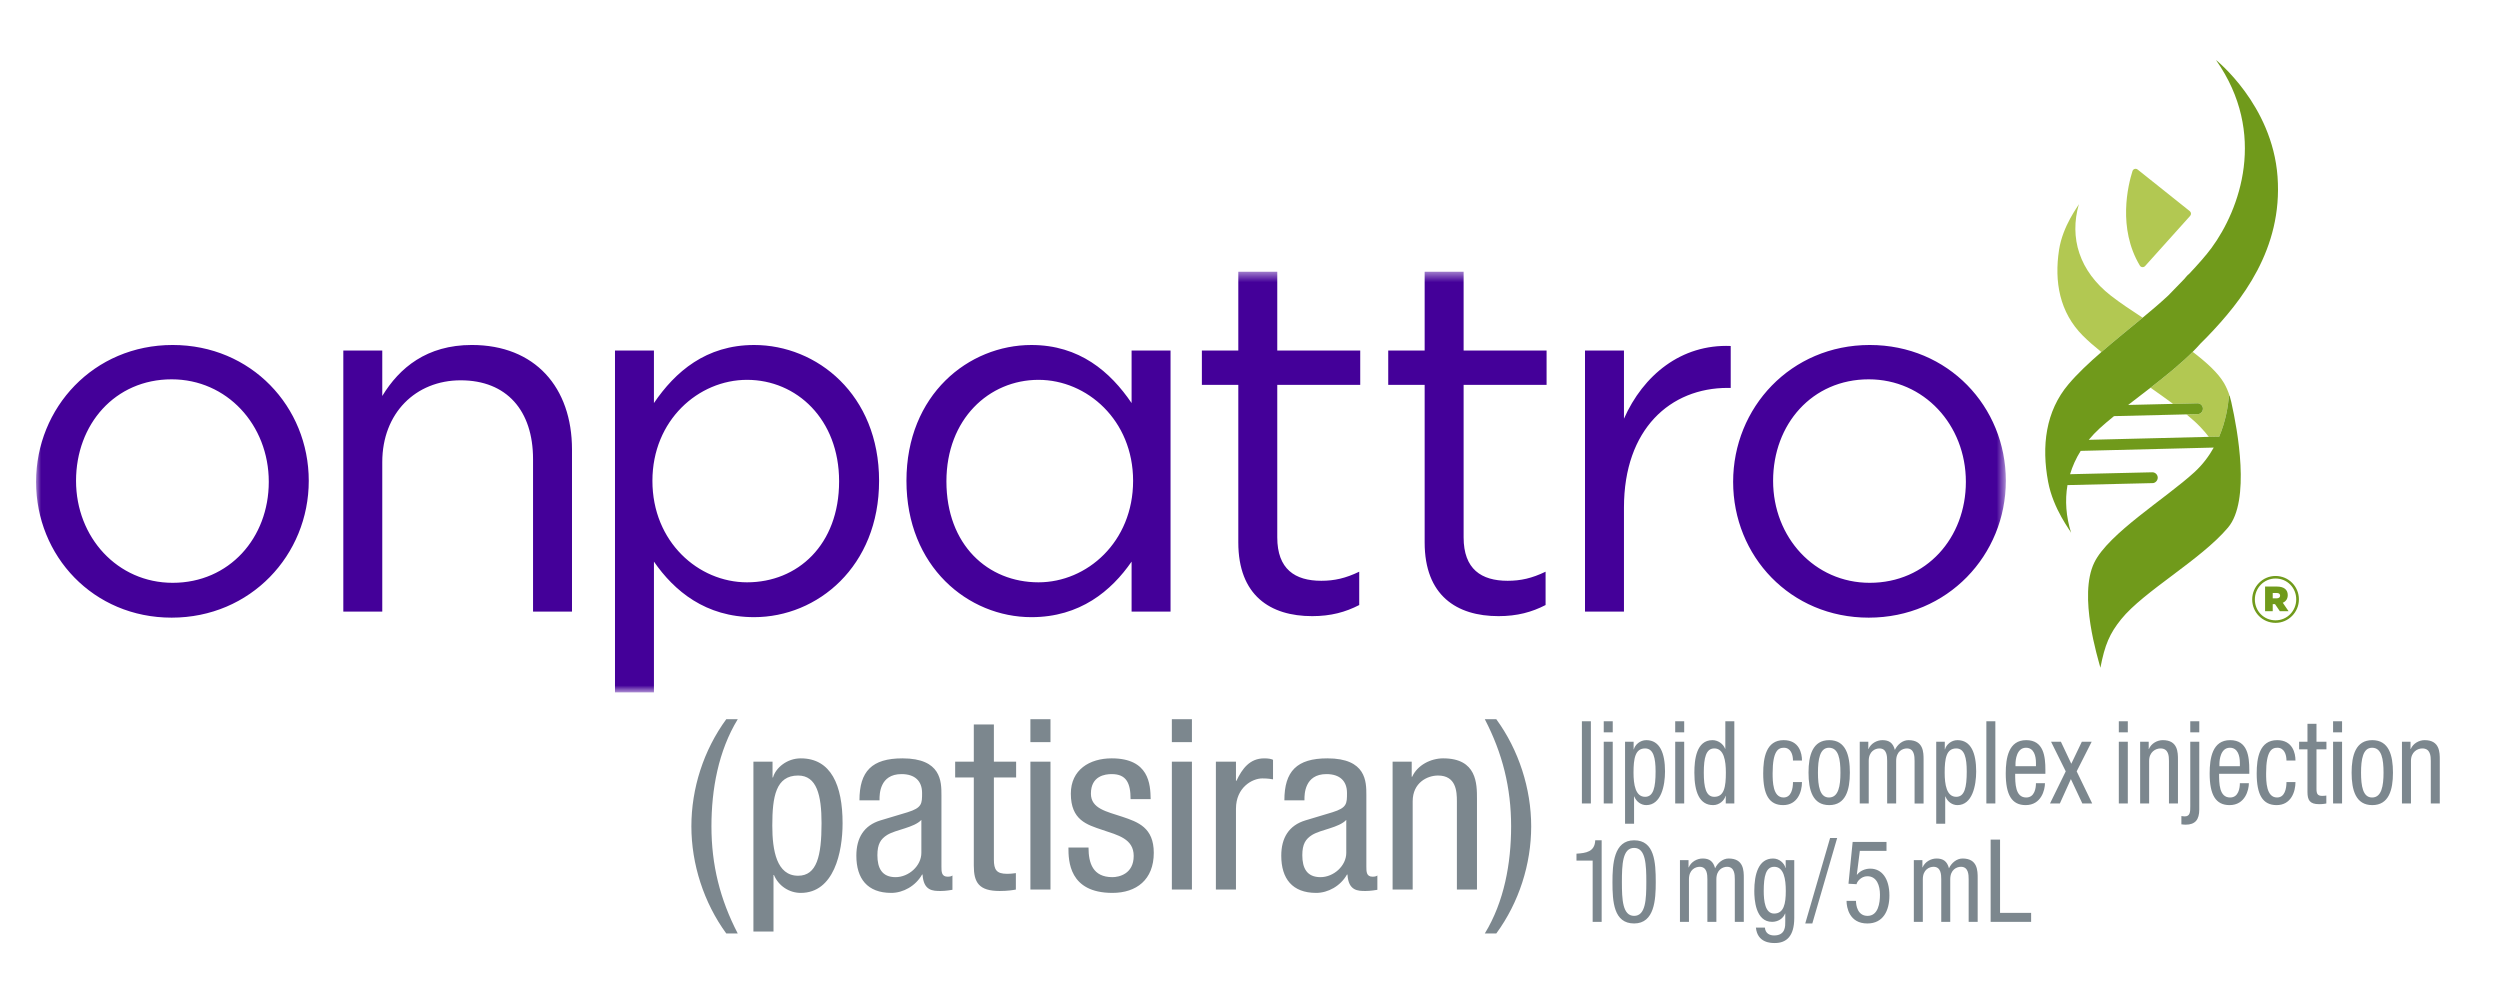
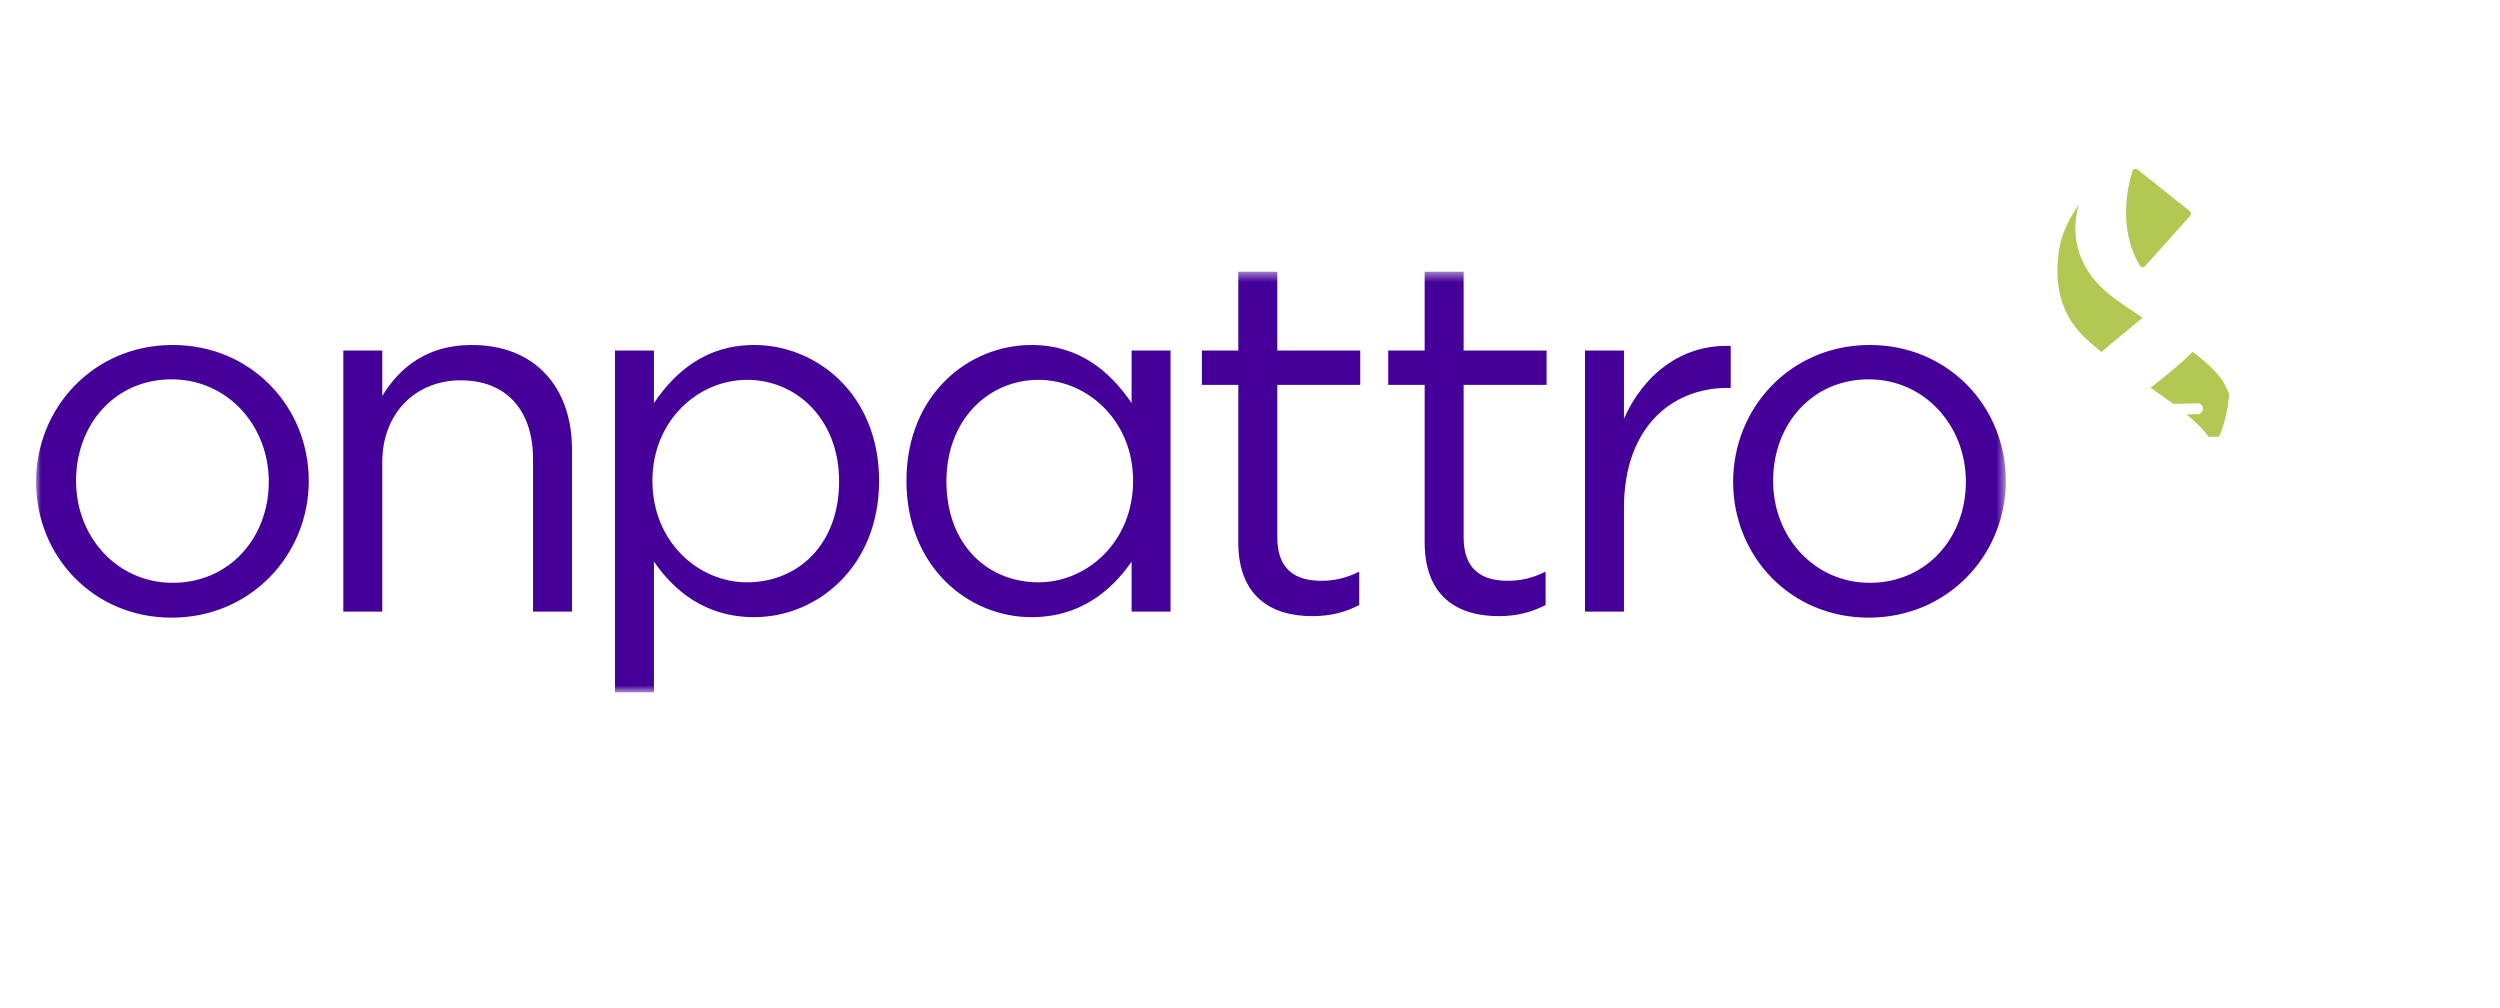
<svg xmlns="http://www.w3.org/2000/svg" xmlns:xlink="http://www.w3.org/1999/xlink" width="248" height="100" viewBox="0 0 248 100">
  <defs>
-     <path id="ly7kmkm56a" d="M0 0.467L195.403 0.467 195.403 42.192 0 42.192z" />
+     <path id="ly7kmkm56a" d="M0 0.467L195.403 0.467 195.403 42.192 0 42.192" />
  </defs>
  <g fill="none" fill-rule="evenodd">
    <g>
      <g>
        <g>
          <g transform="translate(-165 -32) translate(165 32) translate(3.577 5.952) translate(0 20.54)">
            <mask id="b1xtfmjxeb" fill="#fff">
              <use xlink:href="#ly7kmkm56a" />
            </mask>
            <path fill="#409" d="M181.902 31.323c-5.471 0-9.587-4.508-9.587-10.118s3.865-10.068 9.486-10.068c5.47 0 9.637 4.507 9.637 10.168 0 5.56-3.915 10.018-9.536 10.018zm0-23.592c-7.83 0-13.552 6.211-13.552 13.574 0 7.363 5.672 13.474 13.451 13.474 7.83 0 13.602-6.211 13.602-13.574 0-7.363-5.722-13.474-13.501-13.474zm-13.792.1v4.157h-.302c-5.67 0-10.288 4.057-10.288 11.871v10.32h-3.865V8.281h3.865v6.761c1.908-4.306 5.672-7.413 10.59-7.212zm-26.496.45h8.23v3.406h-8.23v15.128c0 3.155 1.757 4.307 4.366 4.307 1.305 0 2.409-.25 3.765-.901v3.306c-1.356.701-2.812 1.102-4.668 1.102-4.167 0-7.328-2.054-7.328-7.313V11.687h-3.614V8.282h3.614V.467h3.865v7.815zm-18.486 0h8.23v3.406h-8.23v15.128c0 3.155 1.756 4.307 4.366 4.307 1.305 0 2.409-.25 3.764-.901v3.306c-1.355.701-2.81 1.102-4.667 1.102-4.165 0-7.328-2.054-7.328-7.313V11.687h-3.614V8.282h3.614V.467h3.865v7.815zM99.442 31.274c-5.02 0-9.134-3.707-9.134-10.018 0-6.162 4.216-10.068 9.134-10.068 4.818 0 9.385 4.007 9.385 10.018 0 6.06-4.567 10.068-9.385 10.068zm9.235-17.782c-2.108-3.106-5.17-5.76-9.938-5.76-6.223 0-12.396 4.908-12.396 13.474 0 8.515 6.122 13.524 12.396 13.524 4.818 0 7.93-2.604 9.938-5.51v4.96h3.864V8.283h-3.864v5.21zm-38.15 17.782c-4.818 0-9.384-4.008-9.384-10.068 0-6.011 4.566-10.018 9.385-10.018 4.919 0 9.135 3.906 9.135 10.068 0 6.311-4.116 10.018-9.135 10.018zm.704-23.542c-4.768 0-7.83 2.654-9.938 5.76v-5.21H57.43v33.911h3.864V29.22c2.008 2.906 5.12 5.51 9.938 5.51 6.274 0 12.396-5.009 12.396-13.524 0-8.566-6.173-13.474-12.396-13.474zM53.165 18.099v16.08h-3.864V19.05c0-4.808-2.61-7.815-7.177-7.815-4.467 0-7.78 3.256-7.78 8.115v14.827H30.48V8.282h3.864v4.508c1.707-2.806 4.416-5.06 8.883-5.06 6.275 0 9.938 4.208 9.938 10.369zM13.551 31.323c-5.47 0-9.585-4.508-9.585-10.118S7.83 11.137 13.45 11.137c5.47 0 9.636 4.507 9.636 10.168 0 5.56-3.915 10.018-9.536 10.018zm0-23.592C5.721 7.73 0 13.942 0 21.305c0 7.363 5.672 13.474 13.45 13.474 7.83 0 13.602-6.211 13.602-13.574 0-7.363-5.722-13.474-13.5-13.474z" mask="url(#b1xtfmjxeb)" />
          </g>
          <path fill="#B2C852" d="M213.65 14.994l-5.175-4.129c-.177-.141-.44-.063-.509.153-.432 1.36-1.502 5.654.733 9.38.111.183.373.202.517.043l4.473-4.98c.123-.138.106-.351-.04-.467M205.834 23.388c-3.149-2.45-4.146-5.744-3.184-9.092-.03.15-1.597 2.107-1.97 4.544-.482 3.142.048 6.195 2.374 8.52.535.534 1.157 1.073 1.828 1.61 1.323-1.147 2.75-2.29 4.093-3.404-1.171-.767-2.271-1.501-3.141-2.178M211.991 34.113l2.41-.058c.296-.007.545.228.551.524.008.298-.255.563-.525.551l-1.101.027c.53.438 1.012.868 1.406 1.286.305.322.569.63.804.942l.827-.02c.066-.002.129.012.187.033.675-1.575.896-3.08.985-4.05.004-.04.041-.042.067-.023-.142-.448-.326-.88-.564-1.287-.586-1-1.73-2.044-3.101-3.087-1.183 1.184-2.675 2.39-4.182 3.558.777.544 1.532 1.079 2.236 1.604" transform="translate(-165 -32) translate(165 32) translate(3.577 5.952)" />
-           <path fill="#7C878E" d="M194.828 77.337h-.934v8.158h4.016v-.89h-3.082v-7.268zm-3.719 1.875c-.584 0-1.095.433-1.349.97-.181-.697-.574-.97-1.233-.97-.552 0-1.148.32-1.382.879h-.02v-.72h-.85v6.124h.892v-4.227c0-.96.648-1.234 1.061-1.234.734 0 .767.766.767 1.234v4.227h.892v-4.227c0-.96.648-1.234 1.062-1.234.734 0 .765.766.765 1.234v4.227h.894v-4.34c0-.721 0-1.943-1.499-1.943zm-9.15 1.005c-.51 0-1.009.206-1.317.605l-.021-.022.297-2.343h2.646v-.891h-3.358l-.414 4.148.807.045c0-.194.414-.789 1.063-.789.945 0 1.254.937 1.254 1.83 0 .822-.17 2.102-1.233 2.102-.999 0-1.147-1.063-1.147-1.486h-.936c0 .65.277 2.24 2.062 2.24 1.572 0 2.19-1.269 2.19-2.777 0-1.703-.766-2.662-1.893-2.662zm-6.455 5.439h.701l2.465-8.48h-.701l-2.465 8.48zm-1.93-3.223c0-1.188-.192-2.399-1.148-2.399-.83 0-1.041.936-1.041 2.399 0 .994.138 2.24 1.03 2.24.967 0 1.159-.982 1.159-2.24zm-.011-3.062h.85v5.736c0 1.829-.786 2.49-1.934 2.49-.35 0-1.72 0-1.87-1.53h.892c.043.56.447.777.915.777 1.147 0 1.105-.948 1.105-1.371v-.8h-.021c-.192.514-.723.822-1.286.822-1.659 0-1.765-2.25-1.765-3.062 0-1.657.415-3.221 1.86-3.221.616 0 1.116.456 1.233.936h.021v-.777zm-5.654-.16c-.584 0-1.093.434-1.349.97-.181-.696-.574-.97-1.232-.97-.553 0-1.148.32-1.382.88h-.022v-.72h-.85v6.124h.893v-4.227c0-.96.648-1.234 1.063-1.234.733 0 .765.766.765 1.234v4.227h.892v-4.227c0-.96.648-1.234 1.063-1.234.733 0 .766.766.766 1.234v4.227h.892v-4.34c0-.721 0-1.943-1.499-1.943zm-8.171 2.354c0-1.782-.064-3.405-1.211-3.405-1.148 0-1.212 1.623-1.212 3.405 0 1.703.064 3.337 1.212 3.337 1.147 0 1.21-1.634 1.21-3.337zm.935 0c0 1.713-.117 4.09-2.146 4.09-2.03 0-2.148-2.17-2.148-4.09 0-1.782.118-4.16 2.148-4.16 2.029 0 2.146 2.172 2.146 4.16zm-7.864-2.833v.685h1.605v6.078h.893v-8.09h-.638c-.042 1.143-.915 1.269-1.86 1.327zm84.14-11.262c-.552 0-1.146.32-1.38.88h-.022v-.72h-.85v6.124h.893v-4.227c0-.891.648-1.235 1.127-1.235.806 0 .84.766.84 1.235v4.227h.892v-4.341c0-.72 0-1.943-1.5-1.943zm-4.08 3.223c0-1.326-.18-2.469-1.137-2.469-.903 0-1.094 1.143-1.094 2.469 0 1.324.18 2.467 1.094 2.467.946 0 1.137-1.143 1.137-2.467zm.936 0c0 1.725-.414 3.222-2.051 3.222-1.647 0-2.051-1.497-2.051-3.222 0-1.725.414-3.223 2.05-3.223 1.648 0 2.052 1.498 2.052 3.223zm-5.941 3.061h.892V67.63h-.892v6.124zm0-7.06h.892v-1.098h-.892v1.097zm-1.646-.847h-.894v1.783h-.828v.754h.828v4.228c0 .8.224 1.21 1.148 1.21.373 0 .607-.045.723-.068v-.788c-.096.011-.202.034-.393.034-.468 0-.584-.194-.584-.686v-3.93h.987v-.754h-.987v-1.783zm-3.88 2.377c.68 0 .903.674.903 1.268h.893c0-.709-.265-2.022-1.817-2.022-1.753 0-2.03 1.772-2.03 3.302 0 2.103.584 3.143 1.977 3.143 1.424 0 1.87-1.315 1.87-2.286h-.893c0 .662-.17 1.53-.935 1.53-1.073 0-1.084-1.599-1.084-2.398 0-2.24.564-2.537 1.116-2.537zm-3.72 1.497c0-.686-.201-1.497-.988-1.497-.935 0-1.041 1.234-1.041 1.6v.228h2.03v-.331zm.935.697v.388h-2.996c0 .937 0 2.354 1.094 2.354.85 0 .967-.96.967-1.417h.894c0 .652-.362 2.172-1.914 2.172-1.392 0-1.977-1.04-1.977-3.143 0-1.53.277-3.302 2.03-3.302 1.743 0 1.902 1.634 1.902 2.948zm-5.855-3.725h.893v-1.097h-.893v1.097zm0 7.313c0 .571 0 1.028-.552 1.028-.106 0-.223-.022-.329-.035v.824c.138.011.276.034.414.034.966 0 1.36-.503 1.36-1.508v-6.72h-.893v6.377zm-2.72-6.536c-.554 0-1.148.32-1.382.88h-.021v-.72h-.85v6.124h.892v-4.227c0-.891.649-1.235 1.127-1.235.807 0 .84.766.84 1.235v4.227h.892v-4.341c0-.72 0-1.943-1.499-1.943zm-4.368 6.284h.892V67.63h-.892v6.124zm0-7.06h.892v-1.098h-.892v1.097zm-2.694.936h-.977l-1.043 2.182-1.03-2.182h-.977l1.455 2.936-1.561 3.188h.977l1.095-2.422 1.137 2.422h.977l-1.54-3.188 1.487-2.936zm-5.526 2.09c0-.685-.202-1.496-.989-1.496-.934 0-1.041 1.234-1.041 1.6v.228h2.03v-.331zm.935.698v.388h-2.997c0 .937 0 2.354 1.095 2.354.85 0 .967-.96.967-1.417h.893c0 .652-.361 2.172-1.913 2.172-1.393 0-1.977-1.04-1.977-3.143 0-1.53.276-3.302 2.03-3.302 1.742 0 1.902 1.634 1.902 2.948zm-5.855 3.336h.892v-8.158h-.892v8.158zm-4.135-3.061c0 1.187.192 2.399 1.148 2.399.829 0 1.041-.937 1.041-2.514 0-1.349-.212-2.286-1.041-2.286-.988 0-1.148 1.006-1.148 2.4zm.053 5.072h-.892V67.63h.85v.754h.021c.118-.457.617-.914 1.233-.914 1.35 0 1.86 1.29 1.86 3.108 0 1.394-.383 3.337-1.86 3.337-.51 0-.988-.332-1.19-.858h-.022v2.708zm-3.039-2.01h.893v-4.342c0-.72 0-1.943-1.499-1.943-.584 0-1.094.434-1.35.97-.18-.696-.573-.97-1.232-.97-.552 0-1.148.32-1.382.88h-.02v-.72h-.85v6.124h.892v-4.227c0-.96.648-1.235 1.063-1.235.732 0 .765.766.765 1.235v4.227h.893v-4.227c0-.96.647-1.235 1.062-1.235.733 0 .765.766.765 1.235v4.227zm-7.354-3.062c0-1.326-.18-2.469-1.138-2.469-.902 0-1.093 1.143-1.093 2.469 0 1.324.18 2.467 1.093 2.467.947 0 1.138-1.143 1.138-2.467zm.935 0c0 1.725-.414 3.222-2.05 3.222-1.648 0-2.052-1.497-2.052-3.222 0-1.725.415-3.223 2.052-3.223 1.647 0 2.05 1.498 2.05 3.223zm-6.547-2.469c.68 0 .904.674.904 1.268h.893c0-.709-.266-2.022-1.817-2.022-1.754 0-2.03 1.772-2.03 3.302 0 2.103.585 3.143 1.976 3.143 1.424 0 1.87-1.315 1.87-2.286h-.892c0 .662-.17 1.53-.935 1.53-1.073 0-1.084-1.599-1.084-2.398 0-2.24.563-2.537 1.115-2.537zm-7.943 2.469c0 1.462.212 2.399 1.042 2.399.988 0 1.147-1.006 1.147-2.4 0-1.188-.192-2.4-1.147-2.4-.83 0-1.042.937-1.042 2.4zm-.935 0c0-1.28.191-3.223 1.796-3.223.51 0 1.052.331 1.254.857h.021v-2.73h.892v8.157h-.85V73h-.021c-.117.457-.616.915-1.233.915-1.35 0-1.86-1.292-1.86-3.222zm-1.902-4h.892v-1.097h-.892v1.097zm0 7.06h.892V67.63h-.892v6.124zm-1.946-3.175c0-1.349-.212-2.286-1.041-2.286-.988 0-1.148 1.006-1.148 2.4 0 1.188.192 2.4 1.148 2.4.829 0 1.041-.937 1.041-2.514zm.936 0c0 1.394-.383 3.337-1.86 3.337-.51 0-.988-.332-1.19-.858h-.021v2.708h-.894V67.63h.85v.754h.022c.117-.457.616-.914 1.234-.914 1.348 0 1.859 1.29 1.859 3.108zm-6.079-3.885h.893v-1.097h-.893v1.097zm0 7.06h.893V67.63h-.893v6.124zm-2.167.001h.891v-8.158h-.891v8.158zm-9.63-8.358c1.756 3.384 2.609 6.792 2.609 10.626 0 3.667-.687 7.478-2.608 10.625h1.139c2.251-3.077 3.46-6.863 3.46-10.625 0-3.74-1.232-7.574-3.46-10.626h-1.14zm-4.122 3.88c-1.232 0-2.56.663-3.082 1.824h-.048v-1.492h-1.896v12.685h1.992v-8.756c0-1.846 1.446-2.556 2.513-2.556 1.802 0 1.873 1.585 1.873 2.556v8.756h1.992v-8.994c0-1.49 0-4.022-3.344-4.022zm-9.62 6.106c-.735.781-2.49.947-3.39 1.491-.641.403-.973.9-.973 2.012 0 1.278.45 2.177 1.802 2.177 1.304 0 2.56-1.112 2.56-2.413v-3.267zm2.608 5.634c.26 0 .379-.048.475-.12v1.42c-.143.024-.664.118-1.162.118-.76 0-1.708 0-1.803-1.631h-.048c-.639 1.134-1.873 1.821-3.058 1.821-2.371 0-3.462-1.42-3.462-3.691 0-1.775.759-3.007 2.396-3.503l2.678-.804c1.446-.451 1.446-.853 1.446-1.917 0-1.184-.711-1.87-2.039-1.87-2.18 0-2.18 2.036-2.18 2.485v.118h-1.992c0-2.886 1.232-4.165 4.267-4.165 3.865 0 3.865 2.32 3.865 3.645v7.075c0 .522 0 1.019.617 1.019zm-13.504-9.514h-.048v-1.894h-1.992v12.685h1.992V74.27c0-2.105 1.613-3.004 2.61-3.004.638 0 .877.07 1.066.093v-1.94c-.19-.094-.475-.142-.878-.142-1.423 0-2.18 1.018-2.75 2.225zm-6.408-3.834h1.991v-2.272h-1.991v2.272zm0 14.625h1.991V69.608h-1.991v12.685zm-4.899-7.217c-1.566-.522-3.13-.806-3.13-2.297 0-1.774 1.423-1.94 2.062-1.94 1.446 0 1.873.876 1.873 2.485h1.992c-.023-1.49-.166-4.047-3.865-4.047-2.205 0-4.054 1.136-4.054 3.502 0 2.627 1.589 3.077 3.13 3.597 1.54.521 3.106.876 3.106 2.58 0 1.799-1.47 2.106-2.11 2.106-1.945 0-2.371-1.396-2.371-2.935h-1.993c0 1.303.047 4.497 4.364 4.497 2.371 0 4.102-1.301 4.102-3.975 0-2.509-1.565-3.053-3.106-3.573zm-9.133 7.217h1.992V69.608h-1.992v12.685zm0-14.625h1.992v-2.272h-1.992v2.272zm-3.623-1.752h-1.991v3.692h-1.85v1.563h1.85v8.755c0 1.657.498 2.508 2.56 2.508.83 0 1.353-.094 1.612-.141V80.66c-.213.024-.45.07-.877.07-1.043 0-1.304-.401-1.304-1.419v-8.14h2.206v-1.563h-2.206v-3.692zm-7.192 9.466c-.736.781-2.49.947-3.39 1.491-.642.403-.973.9-.973 2.012 0 1.278.45 2.177 1.802 2.177 1.303 0 2.56-1.112 2.56-2.413v-3.267zm2.608 5.634c.26 0 .379-.048.474-.12v1.42c-.143.024-.664.118-1.162.118-.759 0-1.707 0-1.802-1.631h-.048c-.64 1.134-1.873 1.821-3.058 1.821-2.371 0-3.462-1.42-3.462-3.691 0-1.775.759-3.007 2.395-3.503l2.68-.804c1.445-.451 1.445-.853 1.445-1.917 0-1.184-.711-1.87-2.04-1.87-2.18 0-2.18 2.036-2.18 2.485v.118h-1.992c0-2.886 1.233-4.165 4.268-4.165 3.865 0 3.865 2.32 3.865 3.645v7.075c0 .522 0 1.019.617 1.019zM77.92 75.713c0-2.791-.474-4.732-2.323-4.732-2.206 0-2.562 2.082-2.562 4.97 0 2.46.428 4.97 2.562 4.97 1.849 0 2.323-1.94 2.323-5.208zm2.087 0c0 2.888-.854 6.911-4.15 6.911-1.138 0-2.205-.687-2.656-1.774h-.047v5.607h-1.992v-16.85h1.897v1.564h.048c.26-.946 1.376-1.894 2.75-1.894 3.012 0 4.15 2.675 4.15 6.436zm-10.4-10.317c-1.922 3.147-2.609 6.957-2.609 10.626 0 3.833.853 7.24 2.608 10.625h-1.138c-2.228-3.053-3.46-6.886-3.46-10.625 0-3.763 1.208-7.549 3.46-10.626h1.138z" transform="translate(-165 -32) translate(165 32) translate(3.577 5.952)" />
-           <path fill="#709A1B" d="M222.61 53.138c0-.173-.12-.266-.333-.266h-.399v.532h.386c.226 0 .346-.107.346-.266zm.266.704l.573.838h-.865l-.48-.705h-.226v.705h-.76v-2.446h1.186c.639 0 1.064.279 1.064.837 0 .385-.186.639-.492.77zm1.332-.345c0-1.13-.88-2.06-2.05-2.06-1.159 0-2.052.943-2.052 2.073v.014c0 1.129.88 2.06 2.052 2.06 1.158 0 2.05-.944 2.05-2.074v-.013zm.267 0v.013c0 1.262-1.026 2.326-2.317 2.326-1.306 0-2.317-1.05-2.317-2.312v-.014c0-1.263 1.024-2.326 2.317-2.326 1.304 0 2.317 1.05 2.317 2.313zm-6.684-19.454c.582 2.591 1.905 9.674-.35 12.342-2.709 3.206-8.355 6.313-10.596 9.09-1.144 1.42-1.62 2.528-2.062 4.811-.221-.871-2.213-7.131-.607-10.429 1.403-2.883 7.09-6.365 9.929-8.963.83-.76 1.446-1.6 1.922-2.446l-13.198.327c-.467.74-.815 1.516-1.055 2.314l8.146-.19c.297-.008.545.227.551.524.007.297-.254.562-.524.55l-8.43.197c-.264 1.534-.14 3.134.36 4.733-.04-.17-1.767-2.322-2.28-5.06-.66-3.53-.262-6.994 2.04-9.703.888-1.046 2.021-2.109 3.245-3.17 1.323-1.147 2.75-2.29 4.092-3.404.906-.75 1.771-1.485 2.537-2.2.542-.552 1.071-1.095 1.572-1.619.08-.094.167-.188.241-.281.089-.112.171-.186.248-.235.903-.96 1.69-1.846 2.24-2.595 2.777-3.782 5.579-11.322.435-18.636 0 0 5.581 4.42 6.108 11.567.531 7.202-3.586 12.37-6.941 15.855-.243.252-.479.485-.715.72-.235.268-.492.538-.762.81-1.183 1.184-2.676 2.389-4.182 3.557-.749.582-1.501 1.156-2.22 1.711l4.456-.106 2.41-.058c.297-.008.545.227.551.523.008.299-.255.564-.525.551l-1.101.026-7.193.173c-.509.412-.986.813-1.405 1.195-.406.372-.772.758-1.103 1.156l11.911-.295.827-.02c.066-.002.129.012.188.033.674-1.576.895-3.08.984-4.05.004-.04.04-.042.066-.023.002.001.005 0 .007.002.058.187.106.378.15.569l.033.147z" transform="translate(-165 -32) translate(165 32) translate(3.577 5.952)" />
        </g>
      </g>
    </g>
  </g>
</svg>